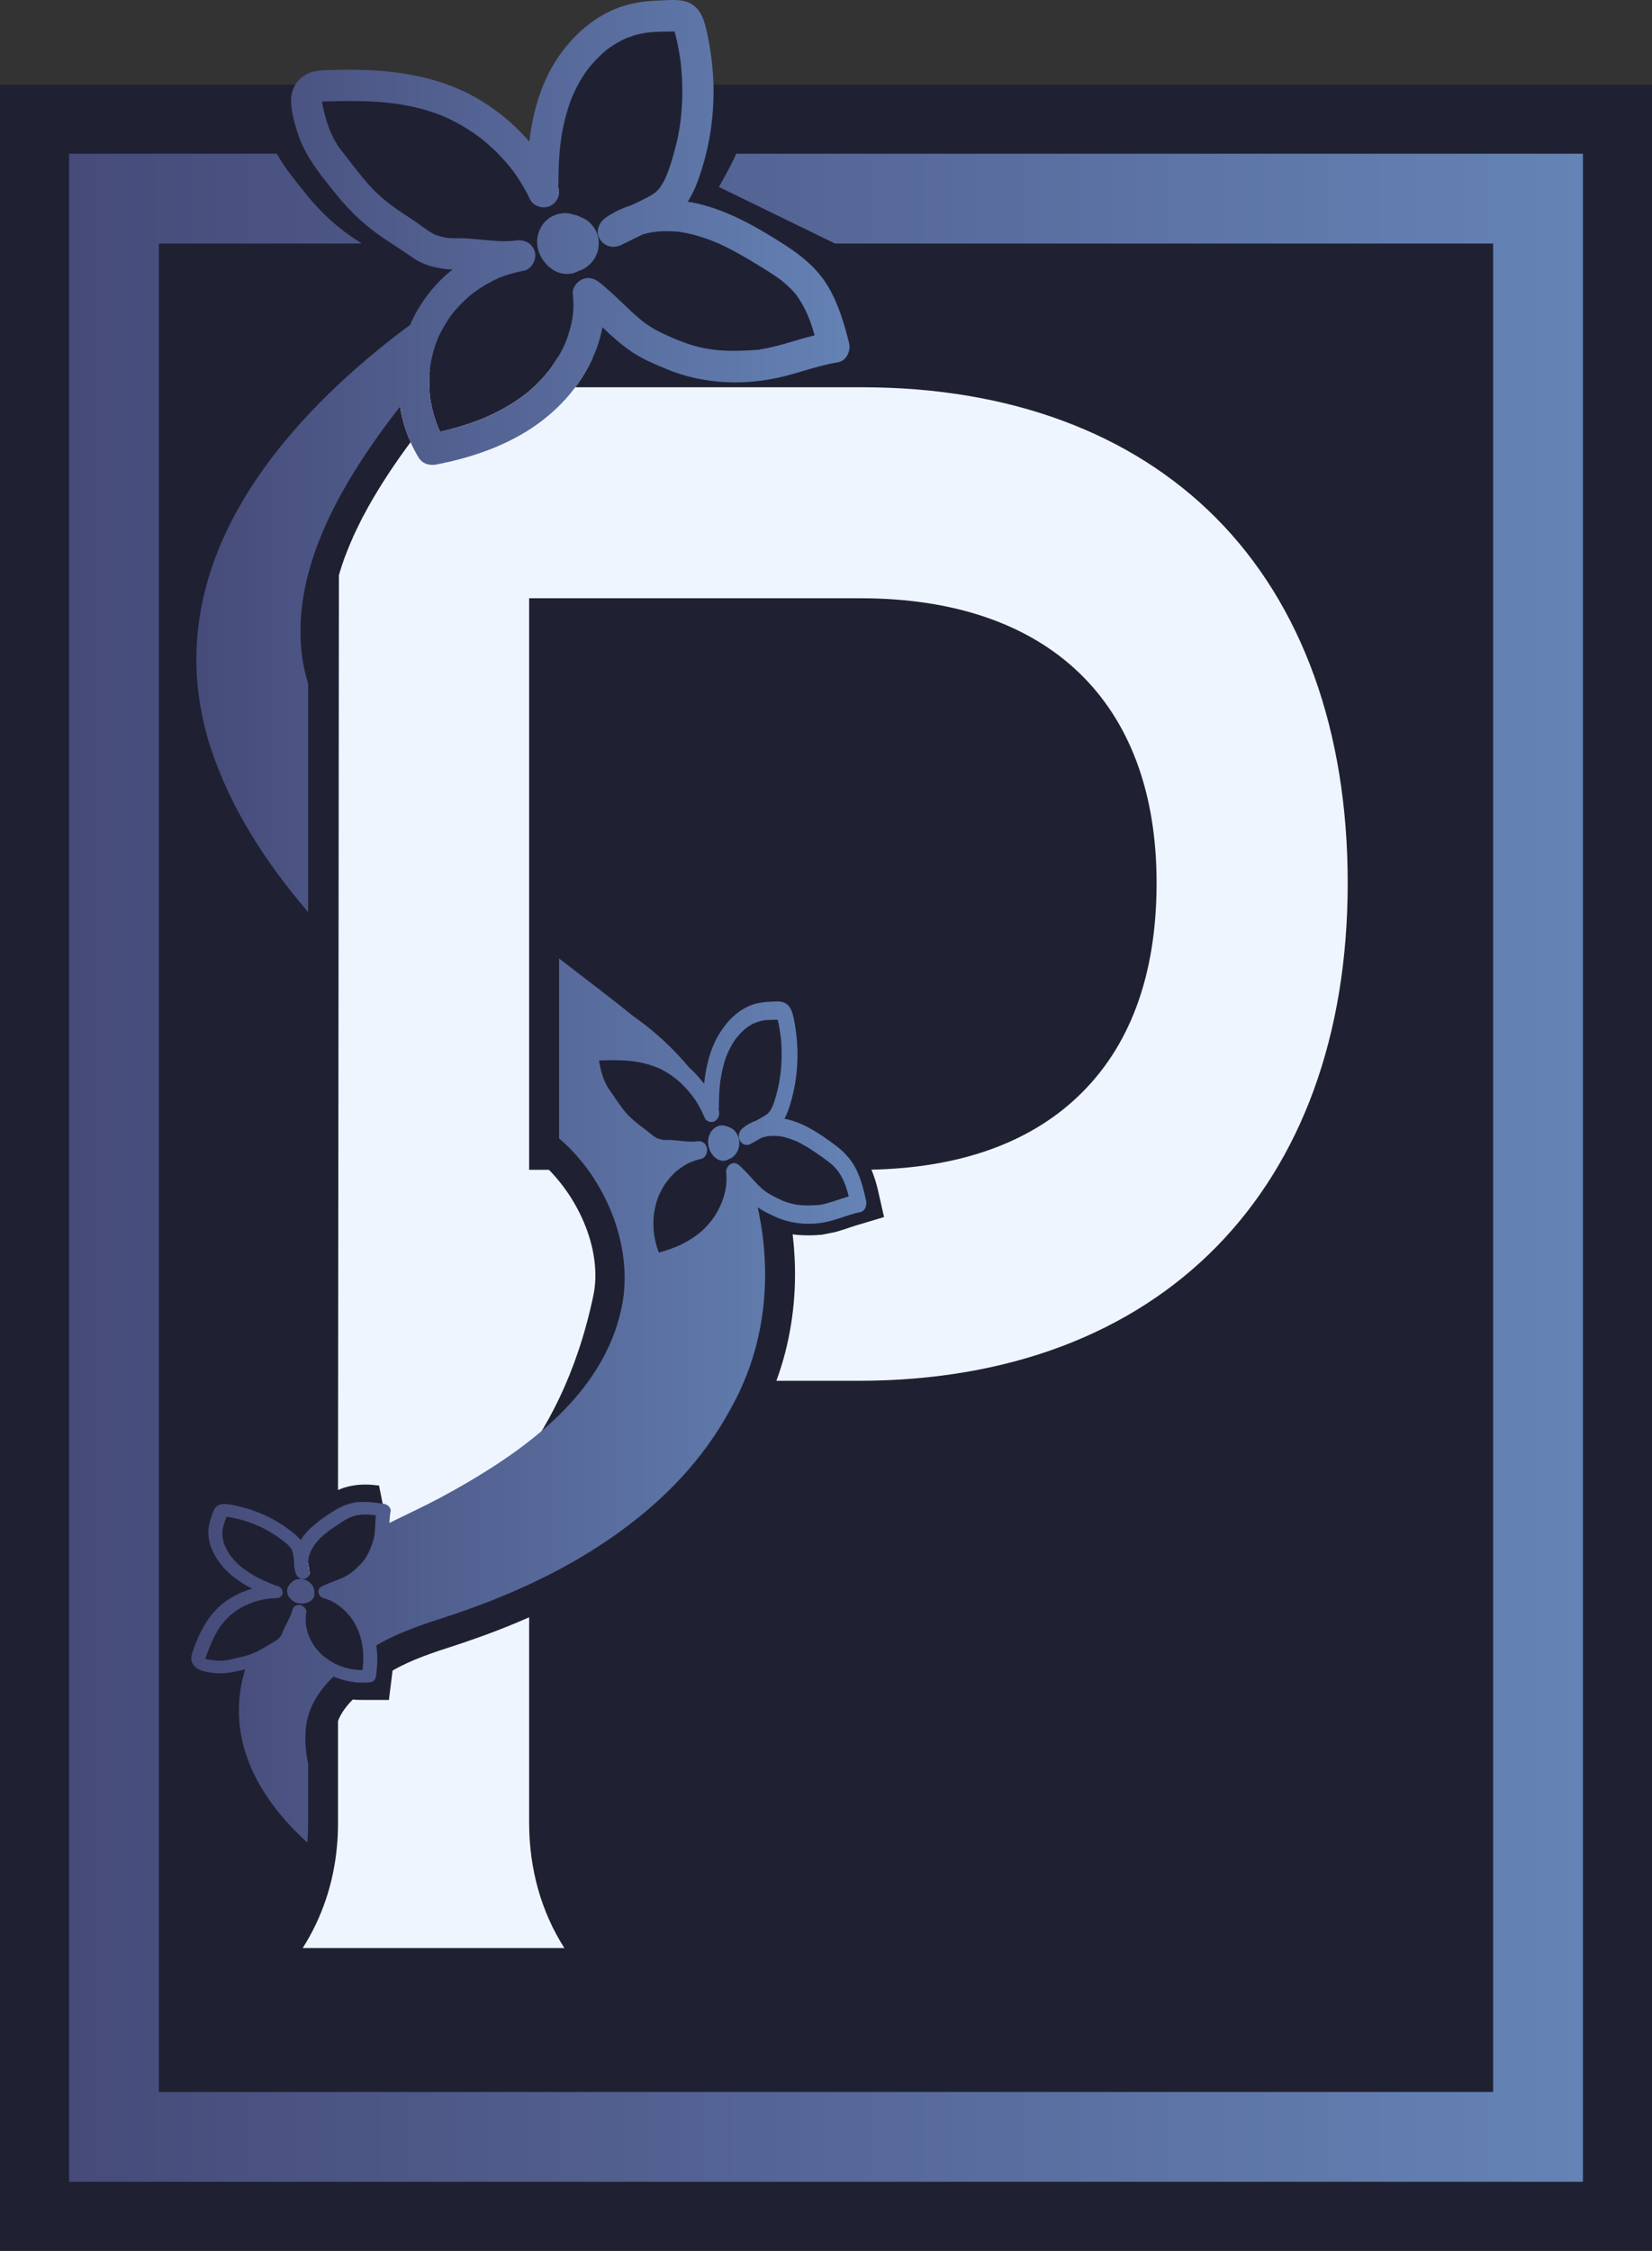
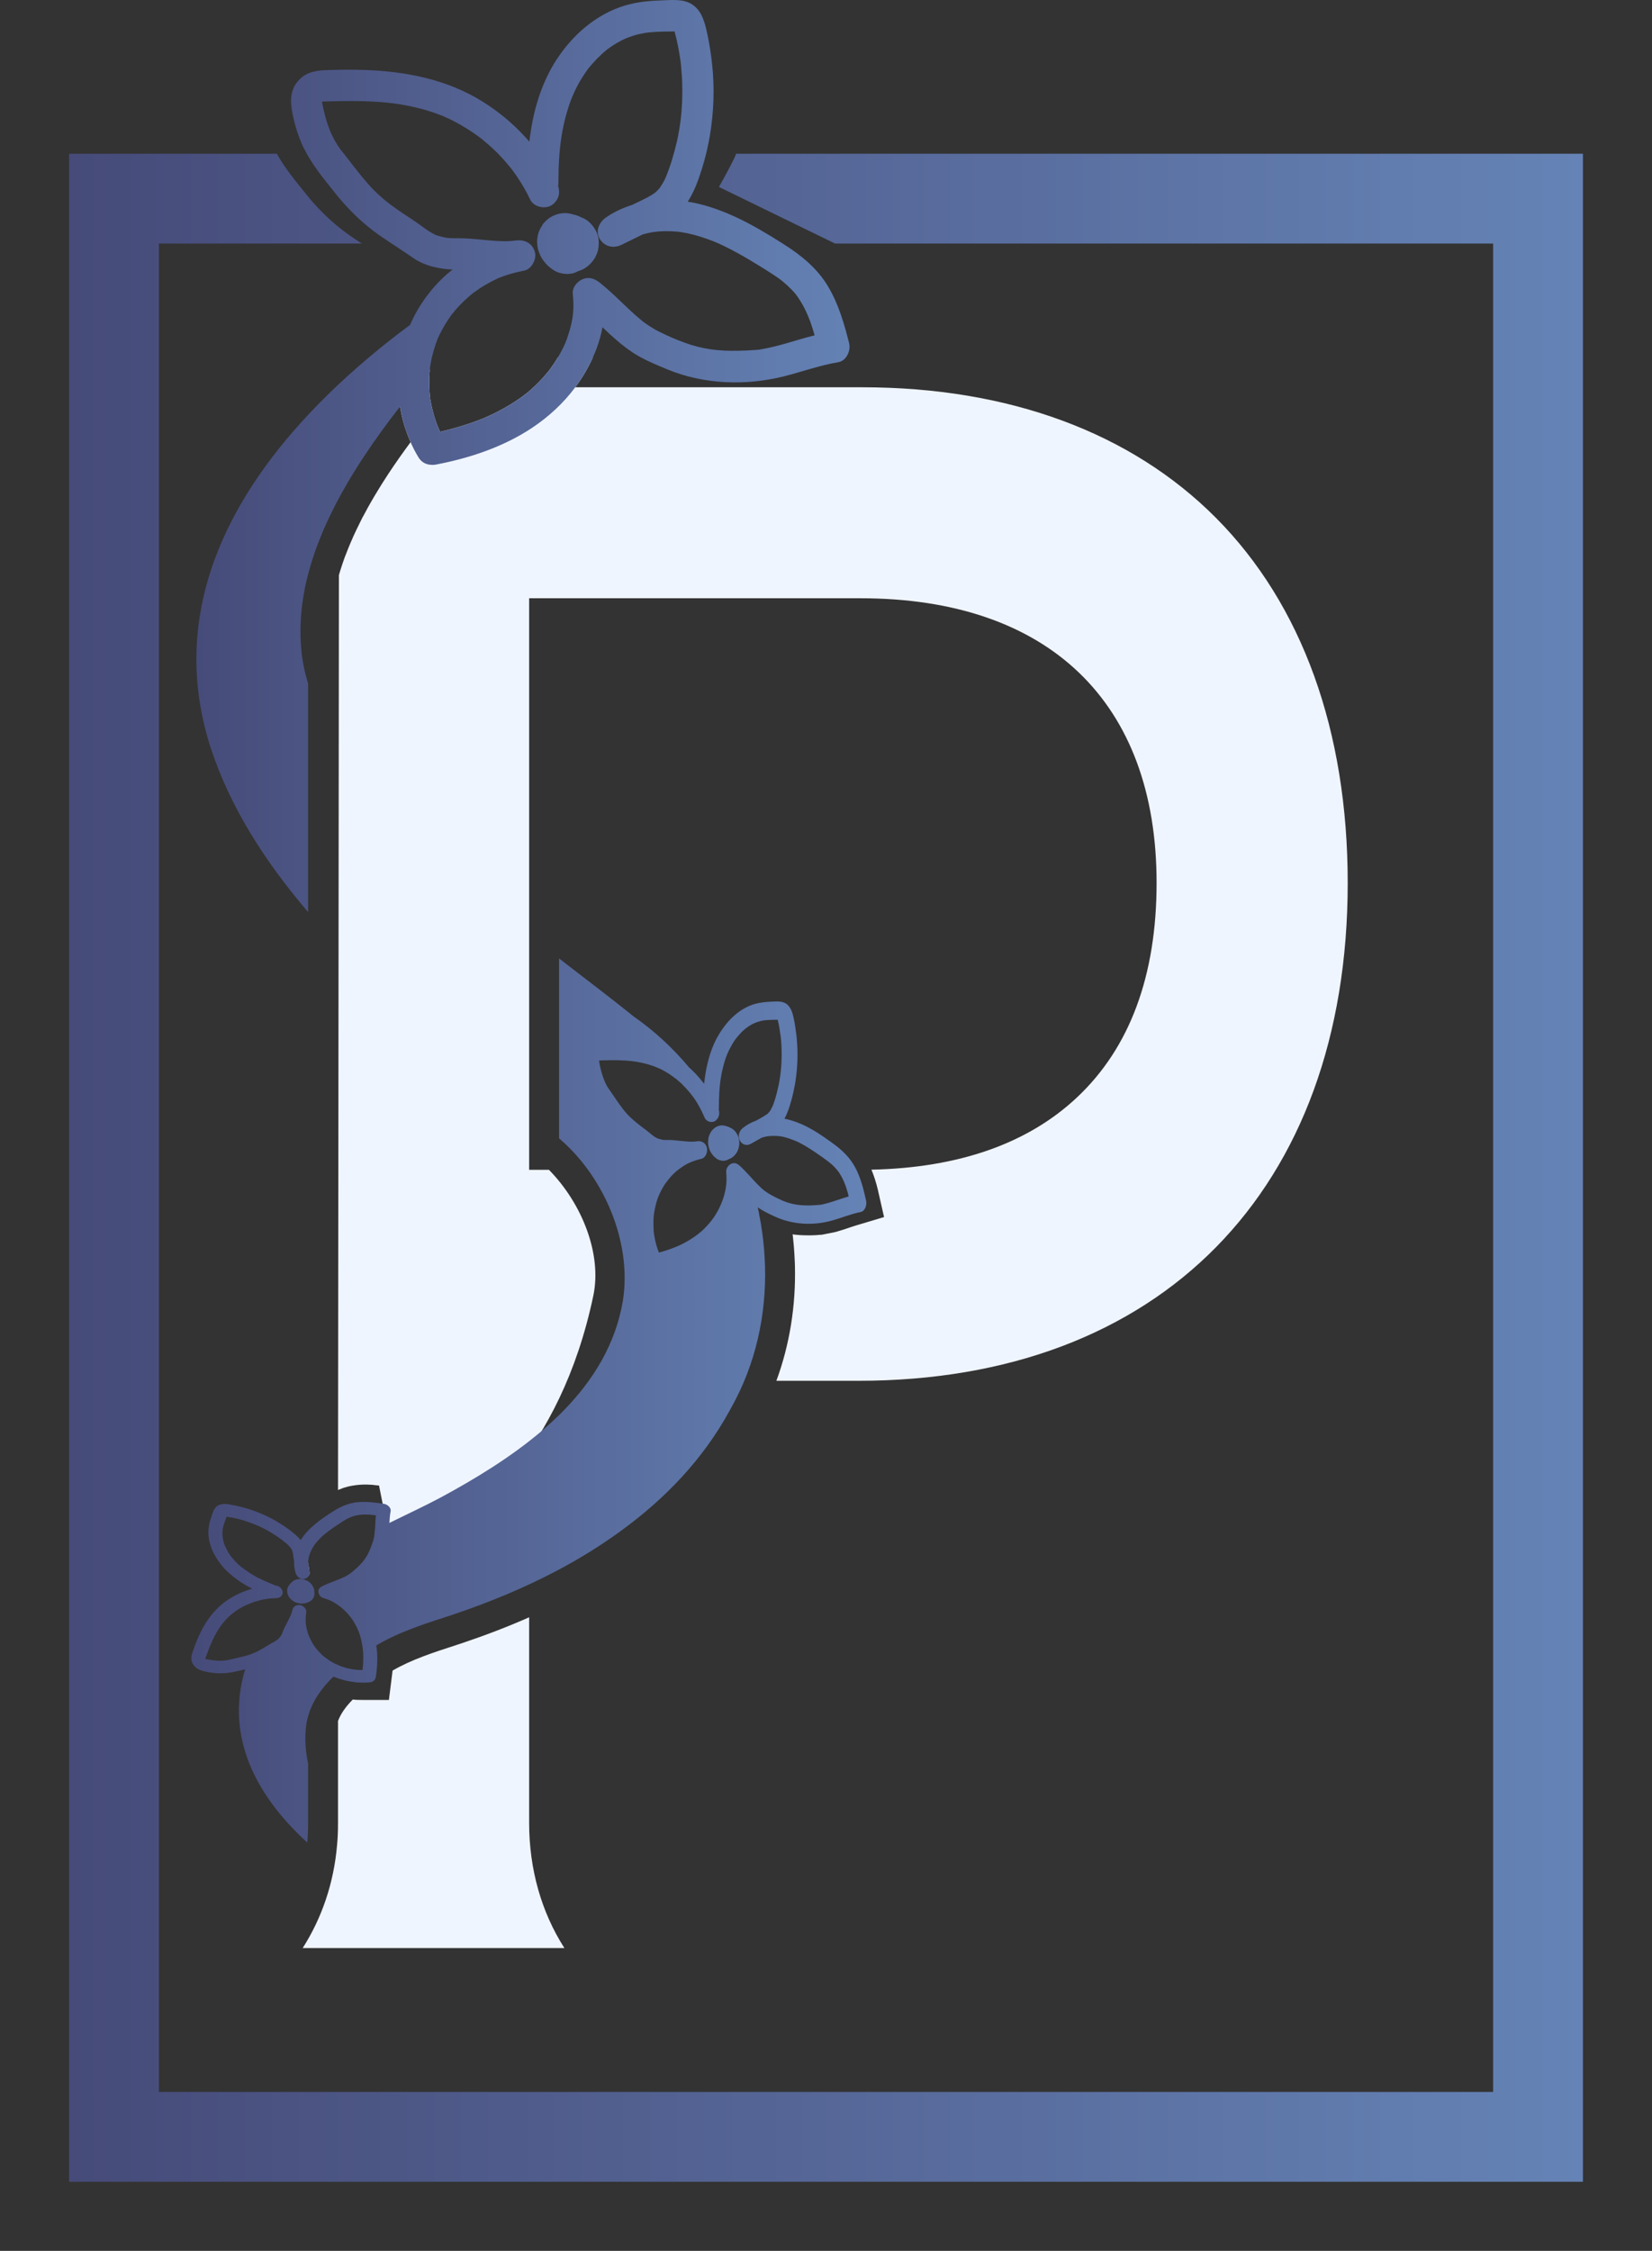
<svg xmlns="http://www.w3.org/2000/svg" xmlns:xlink="http://www.w3.org/1999/xlink" id="Layer_2" viewBox="0 0 220.765 300.664">
  <rect x="0" y="0" width="220.765" height="300.664" fill="#333333" stroke="none" />
  <defs>
    <linearGradient id="linear-gradient" x1="9.234" y1="155.983" x2="211.534" y2="155.983" gradientUnits="userSpaceOnUse">
      <stop offset="0" stop-color="#464b79" />
      <stop offset="1" stop-color="#6583b6" />
    </linearGradient>
    <linearGradient id="linear-gradient-2" x1="25.564" y1="123.062" x2="115.774" y2="123.062" xlink:href="#linear-gradient" />
  </defs>
  <g id="Components">
    <g id="_72d5d046-90e8-40e4-85ed-c5d4073f8073_1">
-       <polygon points="0 300.664 220.765 300.664 220.765 11.301 92.741 11.301 92.763 3.584 85.15 2.301 74.59 11.301 70.741 20.301 53.741 11.301 0 11.301 0 300.664" style="fill:#1f2133; stroke-width:0px;" />
      <path d="M111.594,32.534h87.94v246.9H21.234V32.534h27.11c-.36-.23-.72-.47-1.07-.71-1.92-1.29-3.59-2.74-5.1-4.41-.15-.16-.3-.33-.45-.5-.26-.3-.52-.6-.76-.91-1.42-1.78-2.88-3.5-3.97-5.47H9.234v270.9h202.3V20.534h-113.17c-.18.71-2.29,4.44-2.29,4.44l15.52,7.56Z" style="fill:url(#linear-gradient); stroke-width:0px;" />
      <path d="M41.35,209.966c-.064-.424-.111-.842-.175-1.261v1.817c.042-.037.08-.074.122-.111.058-.132.074-.281.053-.445Z" style="fill:#eff5ff; stroke-width:0px;" />
-       <path d="M41.175,208.706v1.817c.042-.037.08-.074.122-.111.058-.132.074-.281.053-.445-.064-.424-.111-.842-.175-1.26h0Z" style="fill:#eff5ff; stroke-width:0px;" />
      <path d="M75.421,260.213h-34.97c2.57-4.02,4.16-8.71,4.59-13.72.09-.92.13-1.9.13-3.01v-13.6c.37-.97,1.02-1.91,1.98-2.87.11.02.23.03.34.04h.07l.07.01c.27.01.54.01.81.01h3.53l.44-3.5c.02-.14.03-.28.05-.42,2.51-1.46,5.39-2.4,8.45-3.39l.85-.28c3.18-1.07,6.15-2.21,8.95-3.45v27.45c0,6.2,1.64,11.94,4.71,16.73Z" style="fill:#eff5ff; stroke-width:0px;" />
      <path d="M180.101,117.933c0,41.02-25.06,66.51-65.4,66.51h-10.95c1.77-4.8,2.61-10.01,2.48-15.33,0-.2-.01-.4-.02-.58-.03-.61-.06-1.27-.12-2-.03-.39-.07-.76-.11-1.14l-.01-.09c-.02-.14-.03-.28-.05-.42.64.09,1.31.13,2.02.13h.46c.36-.01.77-.02,1.22-.07.07,0,.14,0,.21-.01l1.84-.37c.32-.09.64-.19.93-.28.31-.1.62-.2.93-.31.34-.11.68-.23,1.03-.33l3.58-1.07-.83-3.65c-.1-.44-.23-.9-.37-1.34-.12-.38-.27-.83-.49-1.34,11.68-.25,20.91-3.49,27.47-9.65,7.06-6.63,10.64-16.27,10.64-28.66,0-24.16-14.43-38.02-39.6-38.02h-44.25v76.35h2.65c4.44,4.52,7.09,11.271,5.93,16.8-4.41,21.014-16.44,30.29-22.36,33.48-1.38.73-2.76,1.4-4.23,2.11l-2.05-10.22-.44-.04-.41-.05-.09-.01h-.1c-.26-.02-.51-.03-.78-.03-.55,0-1.08.04-1.62.13l-.12.02-.06.01c-.34.06-.62.12-1.12.28l-.03.01-.03.01c-.24.09-.47.18-.68.27l.12-122.21.02-.06c.05-.17.1-.34.15-.51l.1-.32c.16-.5.33-.99.51-1.5l.18-.45c.16-.42.33-.85.51-1.27l.01-.04.02-.03c.08-.21.17-.41.27-.62l.16-.38c.09-.21.2-.43.29-.62l.18-.38c.11-.24.23-.47.35-.71l.01-.02.01-.03c.14-.28.28-.56.42-.84l.02-.02.01-.02c.06-.13.13-.26.21-.39l.02-.04.02-.03c.26-.5.53-.99.81-1.47l.02-.03.01-.02c.24-.42.49-.85.75-1.27.2-.33.39-.65.6-.98l.24-.38c.24-.38.48-.75.75-1.16.9-1.36,1.88-2.76,2.93-4.17-.07-.15-.13-.29-.18-.43-.06-.14-.12-.28-.17-.42-.06-.15-.11-.29-.16-.43-.07-.19-.13-.38-.2-.57-.05-.15-.09-.3-.14-.45v-.01c-.01-.04-.03-.08-.04-.12-.22-.75-.38-1.51-.52-2.28v-.06c1.32-1.69,2.65-3.32,3.98-4.89-.01.09-.01.16-.02.17-.02.25-.04.5-.05.75-.01.28-.01.56-.01.84,0,.26,0,.51.02.76.01.29.03.58.06.86.01.1.02.2.03.3v.05c.01.02.01.05.01.08.17,1.08.44,2.15.8,3.19.16.45.33.85.53,1.28,1.78-.41,3.53-.92,5.23-1.58,1.59-.6,3.65-1.66,5.29-2.8.79-.54,1.34-.98,2.14-1.73.38-.37.76-.75,1.11-1.14.24-.27.68-.79.79-.93.15-.19.59-.81.82-1.17.13-.2.25-.4.37-.6h4.67c-.64,1.43-1.43,2.76-2.36,4h38.35c19.57,0,35.92,6.03,47.28,17.45,11.51,11.58,17.6,28.44,17.6,48.75Z" style="fill:#eff5ff; stroke-width:0px;" />
      <path d="M90.414,4.213h-.01c.01,0,.02.01.02.02l-.01-.02ZM113.464,45.813c-.65-2.58-1.41-5.19-2.77-7.49-1.45-2.46-3.6-4.21-5.99-5.72-.04-.02-.07-.05-.11-.07-2.01-1.28-4.09-2.52-6.27-3.54-.16-.07-.32-.14-.48-.21-.26-.12-.52-.23-.78-.34-.22-.09-.46-.18-.69-.27-.75-.29-1.52-.55-2.29-.76-.71-.2-1.43-.35-2.16-.47h-.01c0-.01.01-.02.01-.03.83-1.3,1.38-2.77,1.85-4.28.22-.69.41-1.39.59-2.1.13-.55.25-1.11.36-1.66.05-.24.09-.46.13-.7.54-3.17.65-6.42.31-9.6-.03-.28-.06-.57-.1-.85,0-.05-.01-.09-.02-.14-.16-1.24-.38-2.47-.67-3.69-.32-1.33-.75-2.62-1.99-3.37-1.16-.7-2.73-.51-4.03-.47-1.35.04-2.73.16-4.06.48-4,.93-7.38,3.69-9.66,7.05-.18.25-.34.5-.5.76-.05.07-.1.15-.14.23-1.75,2.93-2.7,6.23-3.16,9.6-.03.24-.06.46-.09.7v.05l-.05-.05c-.2-.24-.41-.47-.63-.7-1.63-1.77-3.51-3.31-5.55-4.59-4.79-2.99-10.34-4.07-15.92-4.24-1.49-.05-2.99-.03-4.49.01-1.55.04-3.01.12-4.14,1.32-1.19,1.24-1.21,2.77-.91,4.34.21,1.08.49,2.13.86,3.16.09.24.17.47.27.7.01.02.01.04.02.06.23.55.5,1.09.79,1.6,1.09,1.97,2.55,3.69,3.97,5.47.24.31.5.61.76.91.15.17.3.34.45.5,1.51,1.67,3.18,3.12,5.1,4.41.35.24.71.48,1.07.71.99.66,1.98,1.31,2.96,1.98,1.3.9,2.87,1.28,4.42,1.44.26.03.51.04.77.04-1.14.89-2.17,1.91-3.06,3.04-.15.18-.29.37-.43.55-.88,1.19-1.62,2.46-2.2,3.8v.01c-1.86,1.38-3.7,2.82-5.5,4.34-3.64,3.07-7.11,6.4-10.2,9.98-10.08,11.67-16.15,25.95-10.97,42.11,2.65,8.11,7.37,15.38,13.04,22.01v-30.51c-.35-1.16-.62-2.33-.79-3.5-.5-3.73-.16-7.45.79-11.12.09-.33.18-.66.28-.99.09-.33.2-.66.3-.99.18-.56.37-1.11.57-1.67l.19-.5c.18-.47.37-.94.57-1.41.15-.37.31-.74.48-1.11.11-.25.23-.51.35-.76.18-.37.36-.75.55-1.13.15-.31.31-.62.47-.93.09-.18.19-.36.29-.54.29-.55.59-1.09.9-1.62.26-.47.53-.92.81-1.38.27-.46.56-.92.85-1.38.01-.02.02-.03.03-.04.26-.41.52-.82.79-1.22,1.53-2.32,3.17-4.57,4.86-6.73v.05c.14.77.3,1.53.52,2.28.01.04.03.08.04.12v.01c.05.15.09.3.14.45.07.19.13.38.2.57.05.14.1.28.16.43.05.14.11.28.17.42.05.14.11.28.18.43.03.09.08.19.12.28,0,0,.01.01.01.02.1.22.21.44.32.66.01.01.02.03.02.04.08.15.16.3.25.46.02.03.04.07.06.11.09.16.18.31.27.46.05.09.11.17.17.24,0,.01.01.01.01.01.36.46.88.7,1.43.74.24.03.49.02.74-.03,4.49-.86,8.98-2.35,12.81-4.89,2.24-1.49,4.21-3.31,5.79-5.43.93-1.24,1.72-2.57,2.36-4,.18-.39.34-.78.49-1.18.34-.92.61-1.87.79-2.84.6.58,1.2,1.14,1.83,1.68.93.8,1.91,1.56,2.97,2.16.11.06.22.12.32.18,1.12.61,2.33,1.1,3.5,1.59,4.9,2.04,10.53,2.23,15.66.94,2.4-.61,4.76-1.47,7.22-1.88.43-.07.78-.32,1.03-.65.42-.54.58-1.3.42-1.92ZM90.404,4.194h-.02l-.03-.03c.01,0,.02.01.05.03ZM42.994,13.574c-.01.01-.01.02-.03.03q0-.01.01-.03h.02ZM42.954,13.574h.01c0,.01-.01.03-.01.03v-.03ZM104.894,45.913c-1.04.29-2.1.56-3.16.74-.09.02-.18.04-.27.05-.01,0-.03,0-.04.01h-.01c-.19.01-.37.03-.55.04-.72.06-1.43.08-2.15.1-2.63.06-4.84-.19-7.31-1.11-1.1-.4-2.1-.84-3.22-1.39-.48-.23-.94-.5-1.39-.79-.2-.13-.41-.27-.6-.41-.09-.06-.18-.13-.26-.19h-.01l-.01-.02h-.01l-.03-.03c-.01,0-.02-.01-.02-.01-.06-.05-.13-.11-.15-.13-1.94-1.59-3.61-3.48-5.59-5.04-.68-.53-1.43-.79-2.28-.43-.71.3-1.37,1.1-1.29,1.91.21,2.12.05,3.47-.58,5.43-.07.23-.15.47-.23.7-.02.05-.13.3-.16.41q-.01.01-.01.02t-.01.02c-.19.46-.42.91-.66,1.35-.11.2-.22.39-.33.59-.12.2-.24.4-.37.6-.23.36-.67.98-.82,1.17-.11.14-.55.66-.79.93-.35.39-.73.77-1.11,1.14-.8.75-1.35,1.19-2.14,1.73-1.64,1.14-3.7,2.2-5.29,2.8-1.7.66-3.45,1.17-5.23,1.58-.2-.43-.37-.83-.53-1.28-.36-1.04-.63-2.11-.8-3.19,0-.03,0-.06-.01-.08v-.05c-.01-.1-.02-.2-.03-.3-.03-.28-.05-.57-.06-.86-.02-.25-.02-.5-.02-.76,0-.28,0-.56.01-.84.01-.25.03-.5.05-.75.01-.01.01-.08.02-.17,0-.05.01-.11.01-.16.02-.13.03-.25.03-.27.06-.41.14-.83.23-1.24.03-.12.06-.23.09-.34.12-.49.26-.96.42-1.43.08-.24.17-.47.26-.7v-.01c.01-.02.02-.03.02-.04.01-.01.01-.03.02-.05.07-.16.14-.3.21-.45.43-.88.94-1.73,1.51-2.53.06-.07.11-.14.16-.22.01-.01.03-.04.04-.05v-.01c.01,0,.02-.01.02-.01v-.01h.01v-.01c.02-.01.03-.03.04-.04.15-.18.29-.36.44-.53.35-.39.71-.77,1.09-1.13.33-.31.68-.62,1.03-.91.02-.01.08-.05.13-.1l.01-.01c.01,0,.01-.01.01-.01h.01s.01-.01.02-.02h.01c0-.01.01-.01.01-.01.04-.03.07-.06.08-.06l.72-.51c.47-.3.95-.59,1.44-.85.23-.13.46-.24.7-.35.11-.06.24-.11.35-.17.04-.01.07-.03.09-.04,0-.01.01-.01.01-.01h.01q.01-.01.02-.01h.01l.01-.01c.24-.09.48-.18.73-.27.62-.21,1.25-.39,1.89-.53.03-.01.07-.02.1-.02.18-.05.37-.08.56-.12.87-.16,1.5-1.09,1.54-1.97v-.17c-.01-.15-.03-.29-.08-.43-.09-.29-.22-.53-.38-.73-.11-.14-.22-.24-.35-.33,0-.01-.01-.01-.01-.01-.4-.3-.9-.43-1.45-.42-.12,0-.25.01-.38.03-.24.03-.48.06-.73.07-2.19.13-4.74-.41-7.01-.38-.32.01-.64.01-.96-.01-.15-.01-.3-.02-.46-.04-.03-.01-.06-.01-.11-.02-.25-.05-.5-.1-.74-.17-.14-.03-.27-.07-.4-.11-.06-.02-.16-.06-.22-.08-.02,0-.03-.01-.03-.01h-.01c-1.02-.47-1.92-1.26-2.86-1.88-1.08-.71-2.09-1.37-3.06-2.09-.21-.16-.43-.33-.65-.5-.73-.59-1.42-1.22-2.11-1.96-.82-.89-1.58-1.85-2.33-2.81l-1.14-1.47c-.04-.05-.07-.1-.11-.14-.13-.17-.27-.34-.4-.5l-.03-.03c0-.01,0-.02-.01-.02,0,0-.01-.01-.01-.02q-.01-.01-.01-.02h-.02v-.01c-.11-.15-.21-.3-.31-.45-.14-.22-.26-.42-.37-.61-.14-.24-.27-.47-.37-.7-.26-.52-.46-1.04-.66-1.62-.18-.54-.33-1.09-.46-1.65-.07-.29-.14-.58-.2-.89-.02-.13-.04-.28-.08-.43l.01-.01c.08-.01.17-.01.19-.01.21-.01.42-.02.63-.02,1.33-.04,2.66-.06,4-.04,2.67.05,5.04.23,7.56.82,1.2.27,2.38.63,3.52,1.08.08.03.15.06.23.09.01.01.03.01.04.02.03.01.05.02.07.02.01.01.02.01.03.01.02.02.04.03.07.04.21.1.43.19.64.29.52.25,1.02.52,1.52.8.53.3,1.04.62,1.55.96.22.14.44.3.66.46.04.02.08.06.12.08.07.05.14.11.21.16.09.06.14.1.16.12h.01c.01.02.03.03.04.04.16.12.31.25.46.38.63.52,1.24,1.07,1.82,1.66.13.14.27.28.4.42.39.42.77.85,1.13,1.29.09.1.17.21.25.31.01.02.02.03.03.03v.02s.01,0,.01.01c.02.01.04.04.07.08.18.24.35.49.53.74.7,1.02,1.33,2.1,1.87,3.23.04.09.09.17.15.25.15.2.35.37.58.5.66.36,1.52.39,2.13,0,.23-.14.41-.32.55-.5.47-.58.57-1.32.32-2.05.03-.14.04-.27.04-.42,0-1.1.03-2.2.1-3.3.01-.21.03-.41.04-.61.05-.59.11-1.14.18-1.66.03-.24.06-.46.1-.69v-.01c.17-1.07.41-2.15.72-3.19.28-.99.62-1.91.98-2.68.39-.84.85-1.66,1.37-2.43.13-.2.27-.39.4-.58.05-.06.07-.1.08-.11h.01v-.01c.01-.01.03-.04.07-.08.14-.18.29-.35.44-.52.18-.21.36-.41.55-.61.12-.13.26-.26.39-.38.17-.18.35-.34.53-.51.17-.15.35-.29.52-.44h.01l.01-.02c.01,0,.01-.01.03-.01.1-.08.21-.16.32-.24.69-.48,1.42-.91,2.19-1.25.01,0,.01-.01.02-.01h.01c.08-.03.34-.13.4-.15.21-.08.43-.15.65-.22.48-.15.98-.25,1.49-.34.31-.05.88-.1,1.39-.13.57-.03,1.14-.05,1.72-.05.26-.01.53-.01.79-.01.02.04.03.07.04.11.29,1.07.51,2.17.68,3.26v.01c.07.4.09.57.14.99,0,.06.01.14.02.22.05.55.09,1.1.13,1.66.05,1.11.05,2.22,0,3.33-.07,1.56-.24,2.94-.53,4.39-.05.23-.1.46-.15.7-.09.38-.18.76-.29,1.17-.04.16-.09.33-.14.49-.26.99-.58,1.97-.97,2.91v.02c-.04.08-.22.48-.24.54-.12.23-.24.45-.38.67-.07.12-.15.24-.23.36-.01.02-.02.04-.04.05,0,.02-.01.03-.03.05-.18.21-.38.42-.61.61v.01c-.01,0-.02.01-.03.02-.14.1-.28.19-.43.28-.21.13-.44.25-.66.37-.33.17-.66.33-.98.49l-.75.36c-.09.04-.17.08-.26.12-.02,0-.04.01-.06.02-1.23.39-2.39.94-3.44,1.68-.89.63-1.4,1.86-.75,2.86.15.23.32.43.52.58.66.51,1.53.57,2.34.18.12-.06.25-.12.37-.18.84-.41,1.67-.82,2.51-1.23.46-.12.92-.23,1.4-.31v.01c.03,0,.4-.06.48-.06.32-.03.64-.05.96-.06.57-.01,1.15.01,1.72.06l.32.03h.03c.01,0,.03,0,.05.01.32.05.64.11.95.17,1.21.25,2.39.64,3.54,1.09.16.06.41.17.69.29.21.09.43.2.64.3.6.29,1.19.59,1.78.92,1.1.6,2.18,1.25,3.25,1.91.49.3.97.61,1.45.92.25.17.51.34.76.51.28.21.41.29.58.43.44.36.86.74,1.26,1.15.5.52.62.68.97,1.2.73,1.11,1.17,2.09,1.55,3.13.21.59.4,1.19.57,1.79-1.33.33-2.65.75-3.97,1.12ZM79.904,31.544c-.13-.5-.36-.93-.67-1.33-.3-.39-.64-.73-1.09-.97-.16-.09-.33-.16-.5-.22-.18-.1-.36-.19-.55-.24-.04-.02-.07-.03-.1-.04-.11-.03-.23-.06-.34-.07-.09-.04-.17-.06-.25-.08-.28-.08-.57-.12-.89-.13-.52,0-1,.11-1.47.31-.32.13-.6.31-.85.51-.01,0-.01.01-.01.01v.01c-.11.08-.21.17-.3.27-.05.04-.09.09-.13.13-.15.15-.27.32-.37.52-.08.12-.15.25-.21.38,0,.01-.01.01-.01.02,0,0-.01,0-.01.01-.08.14-.13.3-.19.46-.04.11-.07.22-.09.34-.05.3-.11.61-.1.91,0,.04,0,.08.01.11,0,.03,0,.05.01.08.01.34.07.7.19,1.02.01.04.02.06.03.09.01.02.02.04.02.06.1.24.2.5.33.72.15.27.35.51.54.74.28.35.64.62,1,.87.5.36,1.1.51,1.71.56.29.03.59-.03.87-.07.22-.04.4-.13.61-.22.07-.03.14-.06.21-.1.9-.24,1.67-.92,2.16-1.69.15-.24.25-.53.36-.79.05-.13.08-.26.11-.39.05-.27.08-.54.08-.8.01-.33-.02-.65-.11-.99ZM41.294,210.413c-.04.04-.07.07-.12.11v.08c.06-.05.1-.12.13-.19h-.01ZM41.294,210.413c-.04.04-.07.07-.12.11v.08c.06-.05.1-.12.13-.19h-.01ZM41.294,210.413h.01c.04-.1.06-.2.06-.32,0,.12-.03.22-.07.32ZM115.744,160.403c-.33-1.5-.71-3.02-1.4-4.35-.74-1.43-1.83-2.45-3.04-3.32-.22-.16-.43-.32-.66-.47-.82-.59-1.68-1.16-2.57-1.63-.08-.04-.16-.09-.24-.13-.14-.07-.27-.13-.4-.19-.11-.06-.23-.11-.35-.16-.38-.17-.77-.32-1.16-.44-.36-.12-.73-.21-1.09-.28v-.01c.42-.75.69-1.61.93-2.49.2-.72.36-1.45.49-2.19.02-.13.04-.26.06-.4.28-1.85.33-3.74.16-5.59-.02-.16-.03-.32-.05-.49,0-.02-.01-.06-.01-.08-.09-.72-.19-1.44-.34-2.14-.17-.78-.38-1.53-1.01-1.97-.59-.4-1.39-.29-2.04-.27-.69.03-1.39.1-2.06.28-2.03.54-3.74,2.15-4.89,4.1-.09.15-.18.29-.26.44-.02.04-.04.09-.07.13-.89,1.71-1.36,3.63-1.6,5.59-.02.14-.03.27-.04.4,0,.01-.01.02-.01.03,0-.01-.01-.02-.02-.03-.1-.13-.21-.27-.32-.4-.51-.63-1.06-1.22-1.66-1.75l-.01-.01c-2.16-2.58-4.64-4.88-7.37-6.78-2.93-2.37-6.37-4.97-10-7.77v24.03c.07.06.15.13.23.2.29.25.59.52.87.8,5.35,5.19,8.58,13.36,7.43,20.66-.97,5.81-3.95,10.63-7.95,14.72l-.58.58c-.74.72-1.51,1.42-2.3,2.1l-.01.01c-4.13,3.51-8.93,6.43-13.59,8.94-2.24,1.19-4.52,2.24-6.78,3.36.03-.53.07-1.06.17-1.58.08-.45-.42-.9-.88-.97-.06-.01-.12-.02-.18-.03-1.13-.17-2.29-.3-3.4-.19-1.26.13-2.31.64-3.3,1.27-.85.53-1.69,1.11-2.46,1.76-.05.04-.1.09-.15.14-.09.07-.18.15-.26.23-.07.07-.15.14-.22.21-.06.06-.12.13-.18.19-.17.17-.32.35-.47.53-.19.23-.36.48-.51.72l-.01.01q0-.01-.01-.02c-.43-.51-.97-.96-1.54-1.38-.47-.35-.96-.68-1.47-.98-.09-.06-.18-.11-.27-.17-1.27-.72-2.63-1.31-4.03-1.71-.12-.04-.25-.07-.37-.1-.02-.01-.05-.02-.07-.02-.55-.14-1.1-.27-1.66-.37-.61-.1-1.22-.15-1.72.18-.47.32-.62.93-.78,1.41-.18.51-.33,1.04-.39,1.59-.18,1.63.5,3.34,1.59,4.74.09.11.17.22.26.32.02.03.05.05.07.09.99,1.13,2.26,2.03,3.62,2.76.09.05.19.1.28.15.01,0,.02,0,.03.01h-.04c-.12.04-.25.08-.38.12-.99.31-1.92.75-2.75,1.29-1.97,1.28-3.23,3.15-4.11,5.18-.24.56-.45,1.11-.64,1.67-.21.59-.39,1.14-.05,1.76.36.64,1.01.9,1.72,1.05.48.11.97.18,1.46.21.11,0,.22.01.34.01h.03c1.21.03,2.33-.25,3.46-.53-.12.41-.24.82-.34,1.24-2.03,8.77,2.41,16.22,8.64,21.9.08-.86.11-1.74.11-2.64v-7.89c-.37-1.76-.48-3.54-.23-5.33.06-.35.14-.69.23-1.02.59-2.06,1.84-3.8,3.39-5.29.16.07.32.14.48.19.19.07.37.13.56.18.22.07.44.13.65.18.35.08.7.14,1.05.18.01,0,.03.01.05.01h.01c.06.01.14.01.21.03.09,0,.18.01.27.02.07,0,.14,0,.2.01h.21c.11.01.22.01.34.01h.02c.1,0,.21,0,.32-.01h.02c.07,0,.15-.01.23-.01.02-.01.03-.01.06-.01.08,0,.15-.01.23-.02.43-.05.69-.34.75-.71.21-1.37.28-2.8.06-4.21,3.17-1.88,6.68-2.95,10.2-4.1,4.9-1.65,9.67-3.61,14.23-6.04,2.85-1.52,5.61-3.23,8.26-5.16,5.9-4.29,10.95-9.53,14.52-16.05.07-.12.12-.22.18-.33,3.32-5.89,4.73-12.43,4.56-18.94,0-.15-.01-.3-.02-.44-.02-.63-.06-1.26-.11-1.89-.03-.38-.07-.75-.11-1.13-.03-.29-.07-.59-.11-.88-.03-.21-.05-.41-.09-.62-.04-.3-.09-.61-.14-.91-.06-.34-.12-.68-.19-1.01-.01-.08-.02-.16-.04-.24-.05-.26-.11-.53-.17-.79.08.06.15.11.23.16.62.4,1.28.72,1.93,1.02,2.49,1.19,5.34,1.31,7.93.55,1.22-.35,2.42-.85,3.66-1.09.58-.11.87-.91.74-1.5ZM30.324,202.494h.01s-.01,0-.01.01v-.01ZM27.424,221.603h.01c.01.01.01.02.01.02l-.02-.02ZM50.124,204.074c-.01.11-.02.23-.03.34-.02.32-.06.64-.11.95-.01.04-.02.07-.02.11v.01l-.01.01c-.02.07-.04.14-.06.21-.08.27-.17.54-.27.81-.35.98-.78,1.76-1.53,2.52-.33.34-.66.64-1.05.96-.17.14-.35.26-.54.38-.09.06-.17.11-.26.16-.04.02-.08.04-.12.06l-.01.01c-.01,0-.02,0-.02.01h-.01c-.03.02-.06.03-.08.04-.95.45-2,.75-2.94,1.23-.33.16-.55.39-.51.77.02.31.26.69.62.79.93.28,1.48.56,2.22,1.12.09.06.17.13.26.2.02.02.11.1.15.13h.01v.01h.01c.16.15.32.31.48.47.13.15.27.3.4.46.12.15.32.4.38.5.04.06.2.31.28.45.11.19.22.39.32.59.2.42.31.7.43,1.08.24.8.39,1.74.42,2.43v.01c.03.73,0,1.46-.09,2.18-.21,0-.41,0-.62-.01-.49-.04-.98-.12-1.47-.24-.01,0-.02-.01-.04-.01l-.01-.01c-.05-.01-.09-.02-.14-.03-.05-.02-.11-.04-.17-.06-.07-.02-.13-.04-.2-.07-.11-.03-.22-.07-.33-.11-.12-.05-.23-.1-.35-.15-.11-.04-.21-.09-.31-.14-.01-.01-.08-.04-.14-.07-.05-.02-.1-.05-.11-.06-.21-.11-.42-.24-.62-.37-.19-.13-.37-.26-.55-.4-.09-.07-.18-.14-.26-.21v-.01q-.01,0-.02-.01l-.01-.01h-.01c-.05-.06-.11-.1-.16-.16-.31-.3-.6-.63-.85-.97-.02-.04-.05-.07-.07-.1-.01-.01-.01-.02-.02-.02q0-.01-.01-.01v-.01c0-.01-.01-.01-.01-.02-.06-.08-.11-.17-.16-.25-.12-.19-.22-.4-.32-.6-.09-.17-.17-.35-.24-.53l-.02-.06-.01-.01v-.02q-.01,0-.01-.01c-.01-.01-.01-.03-.01-.03-.01-.02-.01-.04-.02-.05l-.09-.3c-.07-.23-.11-.45-.16-.68-.02-.1-.03-.21-.04-.31-.01-.06-.01-.11-.02-.16,0-.02,0-.04-.01-.04v-.03c0-.1,0-.21-.01-.31,0-.29.02-.56.05-.83.01-.08.02-.15.03-.23.06-.35-.24-.74-.61-.9-.08-.04-.17-.06-.26-.07-.23-.02-.42.02-.57.1-.18.1-.31.26-.38.46-.02.05-.03.1-.05.15-.02.1-.04.19-.07.28-.26.83-.86,1.69-1.18,2.53-.04.12-.09.24-.14.35-.03.06-.06.11-.08.17-.01.01-.02.02-.03.04-.06.08-.12.16-.18.24-.03.05-.07.09-.11.13-.01.02-.04.05-.06.07,0,.01-.01.01-.01.01-.35.3-.82.5-1.21.75-.46.28-.89.54-1.33.78-.1.05-.2.11-.31.16-.28.13-.56.25-.86.37-.09.03-.18.05-.27.09-.51.15-1.02.27-1.54.39l-.78.18c-.12.02-.24.06-.35.08q-.01,0-.02.01h-.04c-.08.02-.15.03-.23.04-.12.02-.22.03-.32.04-.12.01-.24.02-.35.02-.26.01-.5,0-.78-.03-.25-.02-.51-.06-.76-.1-.14-.02-.27-.05-.41-.07-.06-.02-.13-.03-.19-.04h-.01v-.01c.01-.03.02-.06.02-.07.03-.08.06-.16.08-.24.18-.5.37-.99.57-1.49.41-.98.83-1.82,1.44-2.66.29-.39.62-.77.97-1.12.02-.02.05-.05.07-.07l.02-.01c.01-.01.01-.02.02-.02q0-.01.01-.01c0-.01.01-.02.02-.02.07-.06.15-.13.22-.19.18-.15.37-.29.56-.43.2-.15.41-.28.63-.41.09-.06.19-.12.29-.17.01-.01.04-.02.05-.03.03-.02.07-.04.1-.05.04-.02.06-.04.07-.04h.01c0-.01.01-.01.02-.02.07-.03.15-.07.23-.1.38-.18.78-.34,1.2-.48.23-.07.47-.14.71-.2.06-.02.11-.03.17-.04.01,0,.01-.01.02-.01h.01c.01,0,.03-.01.05-.01.12-.02.25-.05.38-.07.54-.09,1.09-.14,1.65-.16.04,0,.09-.01.12-.01.11-.02.21-.07.3-.13.25-.18.39-.5.31-.79-.03-.11-.08-.2-.14-.29-.17-.26-.47-.43-.82-.45-.05-.04-.11-.07-.17-.09-.46-.18-.93-.38-1.38-.59-.34-.15-.66-.3-.94-.45-.09-.06-.19-.1-.28-.16-.43-.24-.85-.51-1.25-.8-.38-.27-.72-.54-1-.8-.3-.29-.58-.59-.83-.91-.06-.09-.12-.17-.19-.25-.02-.03-.03-.04-.03-.04v-.01c-.01-.01-.02-.02-.03-.04-.05-.08-.11-.17-.16-.25-.06-.1-.12-.2-.17-.3-.04-.07-.08-.14-.11-.21-.05-.09-.09-.19-.14-.29-.04-.08-.07-.17-.11-.26v-.01l-.01-.01c-.01-.05-.03-.11-.05-.16-.11-.33-.18-.68-.21-1.02v-.01h-.01c.01-.03,0-.15,0-.17v-.28c.01-.2.03-.41.07-.61.02-.12.09-.34.15-.53.07-.22.14-.44.23-.65.03-.09.07-.19.11-.3.01,0,.03.01.05.01.49.07.99.17,1.48.29.18.04.26.07.44.12.03,0,.06.01.1.02.24.07.48.15.72.23.48.17.95.35,1.42.55.65.29,1.21.58,1.78.94.09.05.19.11.28.17.15.09.3.19.45.29.45.31.88.63,1.29.98h.01c.02.03.17.17.19.18.08.09.16.17.23.25.04.05.08.1.12.15l.02.02q0,.01.01.02c.07.1.13.21.17.33,0,.01.01.01.01.02.02.06.04.13.06.2.02.1.04.2.06.31.02.15.04.29.06.44.02.12.03.23.05.34,0,.04.01.07.01.11v.03c-.01.52.06,1.04.22,1.55.14.44.58.82,1.1.76.08-.02.15-.03.21-.06.16-.05.27-.13.35-.24.06-.05.1-.12.13-.19.04-.1.06-.2.06-.32,0-.04,0-.09-.01-.13-.07-.42-.11-.84-.18-1.26v-.09c.02-.18.04-.35.07-.52.01-.01.04-.16.04-.18.04-.12.08-.25.12-.37.08-.21.17-.42.28-.62l.06-.11v-.02c0-.01.01-.01.01-.02.06-.11.14-.21.21-.32.28-.41.62-.78.97-1.13.09-.09.28-.26.45-.39.2-.17.42-.34.64-.51.42-.3.85-.6,1.29-.88l.6-.39c.11-.06.22-.13.33-.19.12-.07.18-.11.26-.14.21-.11.44-.2.67-.28.3-.1.38-.11.65-.16.58-.09,1.06-.09,1.55-.06.28.03.57.06.85.09-.05.55-.07,1.11-.1,1.66ZM111.404,160.464c-.53.17-1.06.33-1.6.44-.05.01-.09.01-.14.02q-.01,0-.02.01h-.01c-.09.01-.18.02-.28.02-.36.04-.72.05-1.08.06-1.33.03-2.45-.11-3.71-.64-.55-.24-1.06-.5-1.63-.81-.24-.14-.47-.3-.7-.46-.11-.08-.21-.16-.31-.24-.04-.03-.08-.08-.13-.11l-.01-.01-.02-.02-.01-.01c-.03-.03-.07-.06-.07-.07-.57-.53-1.09-1.12-1.62-1.7-.39-.42-.79-.84-1.22-1.23-.34-.31-.72-.46-1.15-.25-.36.17-.7.64-.65,1.11.1,1.23.02,2.02-.29,3.16-.05.13-.08.27-.13.4-.01.03-.06.18-.08.24q0,.01-.01.01v.01c-.1.27-.21.53-.33.79-.11.24-.23.46-.36.69-.12.21-.33.57-.41.68-.06.08-.28.39-.4.54-.18.23-.37.45-.57.66-.4.44-.68.7-1.08,1.01-.83.67-1.87,1.27-2.68,1.63-.86.38-1.75.68-2.65.92-.1-.25-.19-.49-.27-.75-.18-.6-.32-1.22-.4-1.86-.01-.01-.01-.03-.01-.04v-.02l-.02-.18c-.01-.17-.02-.33-.02-.5-.01-.14-.01-.29-.01-.44v-.49c.01-.15.02-.29.03-.44,0-.01.01-.1.01-.19.01-.07.02-.15.02-.15.04-.32.09-.62.16-.92.06-.29.13-.57.21-.84.04-.13.09-.27.13-.4v-.01c.01-.01.01-.02.01-.03,0,0,.01-.01.01-.02v-.01c.04-.08.07-.17.11-.26.22-.51.47-1,.76-1.46.03-.05.06-.09.08-.13.01-.01.02-.02.02-.03l.01-.01v-.01h.01v-.01c.01-.01.02-.01.02-.02.08-.1.15-.21.23-.3.17-.23.35-.45.55-.67.16-.18.34-.36.52-.52.01,0,.04-.03.06-.06q.01,0,.01-.01h.01s0-.01.01-.01c0-.01.01-.01.01-.01.02-.02.04-.03.04-.04.12-.09.25-.19.37-.29.24-.18.47-.34.72-.5.12-.07.24-.13.36-.2.06-.03.12-.07.18-.1.02,0,.03-.01.04-.02h.02v-.01h.01c.12-.06.25-.11.37-.16.34-.14.67-.24,1.01-.33.09-.02.19-.04.29-.07.44-.09.76-.63.77-1.14.01-.12,0-.24-.03-.35-.08-.28-.21-.49-.38-.62-.2-.17-.45-.25-.73-.25-.07.01-.13.01-.2.02-.12.02-.25.03-.37.04-1.11.07-2.4-.23-3.55-.22-.16.01-.32.01-.48,0-.05,0-.08-.01-.12-.01-.04,0-.07-.01-.12-.02-.01,0-.03,0-.05-.01-.13-.03-.26-.06-.38-.1-.07-.02-.13-.04-.2-.06-.03-.01-.08-.04-.11-.05h-.02v-.01c-.52-.27-.98-.73-1.45-1.08-.55-.42-1.07-.8-1.55-1.22-.11-.1-.22-.19-.33-.29-.37-.34-.73-.71-1.07-1.14-.41-.52-.8-1.08-1.18-1.64-.19-.28-.38-.56-.58-.85-.08-.12-.17-.25-.26-.38l-.01-.01-.01-.01-.01-.01v-.01h-.01v-.02c-.05-.08-.1-.16-.16-.25-.06-.13-.13-.24-.19-.36-.06-.14-.13-.27-.18-.4-.13-.31-.23-.61-.33-.95-.1-.31-.17-.63-.24-.95-.04-.17-.07-.34-.1-.52-.01-.08-.02-.17-.04-.25v-.01h.1c.11-.01.22-.01.32-.02.68-.02,1.35-.03,2.03-.02,1.35.03,2.55.14,3.83.48.61.16,1.2.36,1.78.63.04.01.08.03.12.05,0,0,.01.01.02.01.01.01.03.01.04.01q0,.01.01.01c.01.01.02.01.03.02.11.06.22.11.33.17.26.15.52.3.77.46.26.18.53.36.78.56.12.08.23.17.34.27.02.02.04.03.06.05.03.03.07.06.1.09.05.03.08.06.09.07.01.01.02.02.02.02.08.07.16.15.24.22.39.38.76.78,1.12,1.21.2.25.39.5.58.75.04.06.08.12.12.19,0,.01.01.01.01.01v.01s.01,0,.01.01c.01,0,.02.02.04.05.09.14.17.28.26.42.36.6.67,1.23.95,1.88.02.05.05.11.07.15.08.11.18.21.3.29.33.21.77.22,1.08,0,.11-.09.21-.19.28-.29.23-.34.29-.77.16-1.19.01-.03.01-.05.01-.07.01-.06.01-.11.01-.18,0-.64.02-1.28.05-1.92.03-.47.06-.91.11-1.32.02-.13.03-.26.05-.4.09-.63.21-1.25.37-1.86.14-.57.31-1.11.49-1.56.2-.49.44-.96.7-1.41.06-.11.13-.22.2-.33.03-.04.04-.06.04-.07v-.01c.02-.01.03-.02.04-.04l.22-.31c.09-.12.18-.23.29-.34.06-.08.12-.16.19-.23.09-.1.18-.2.27-.29.09-.09.18-.18.27-.26l.01-.01s0-.01.01-.01c.05-.04.11-.09.16-.14.35-.28.72-.53,1.11-.73h.01c.05-.02.18-.08.21-.09.11-.05.22-.09.33-.13.24-.08.5-.14.75-.2.16-.03.45-.06.71-.07.29-.02.58-.03.87-.03.13,0,.27-.01.4,0,.01.01.01.03.02.06.15.62.26,1.26.34,1.9.04.23.05.33.07.57.01.04.01.08.02.13.02.32.05.64.06.97.03.64.03,1.29,0,1.93-.04.92-.12,1.71-.27,2.56-.03.13-.05.27-.07.4-.05.22-.09.45-.15.68-.15.67-.33,1.34-.56,1.98v.01c-.02.05-.11.28-.12.31-.06.13-.13.27-.2.39-.03.07-.07.14-.11.22-.01.01-.02.02-.02.03,0,0-.01.01-.02.02-.09.13-.19.25-.31.36,0,0-.01,0-.01.02-.07.05-.15.11-.22.15-.11.08-.23.15-.34.22-.16.1-.33.19-.5.29-.12.07-.25.14-.37.2-.04.03-.09.05-.13.08-.01,0-.02,0-.03.01-.63.22-1.21.54-1.75.98-.43.34-.68,1-.42,1.57.01.03.03.06.04.09.33.59.92.73,1.45.44.32-.18.63-.36.95-.53.17-.1.34-.19.51-.29.24-.07.47-.13.71-.18.02,0,.2-.03.24-.03.17-.02.33-.03.49-.03.29-.01.58,0,.87.03l.16.02h.02q.01,0,.02.01c.17.02.33.05.49.09.39.1.78.22,1.17.38.21.07.41.16.62.25.15.07.44.22.67.35.31.16.61.35.9.53.56.35,1.11.73,1.65,1.11.25.18.49.36.74.54.13.1.26.19.38.3.15.12.21.17.3.25.22.21.43.43.63.66.26.31.31.4.49.71.38.64.6,1.2.79,1.81.11.34.21.69.29,1.04-.67.2-1.34.44-2.01.65ZM41.294,210.413h.01c.04-.1.06-.2.06-.32,0,.12-.03.22-.07.32ZM41.294,210.413c-.04.04-.07.07-.12.11v.08c.06-.05.1-.12.13-.19h-.01ZM98.738,152.112c-.064-.286-.18-.54-.339-.773-.154-.228-.323-.424-.551-.567-.079-.048-.17-.09-.254-.122-.074-.048-.148-.095-.233-.122-.016-.011-.032-.016-.048-.021-.016-.011-.032-.016-.048-.021-.058-.021-.117-.037-.175-.042-.042-.021-.085-.032-.127-.048-.143-.042-.286-.069-.45-.069-.265-.005-.503.058-.742.175-.164.079-.307.18-.434.302h-.005c-.053.053-.106.101-.148.159-.026.026-.048.053-.069.08-.074.085-.138.185-.191.302-.037.069-.074.138-.101.217,0,.005-.005.016-.011.021-.037.085-.069.175-.101.265-.021.069-.032.132-.042.201-.011.069-.021.138-.026.212-.016.106-.026.212-.021.318.005.254.037.519.122.757,0,.011.005.021.011.032.048.143.095.291.159.424.08.154.18.291.276.424.143.207.323.36.508.509.254.212.556.296.869.328.143.016.297-.021.44-.048.111-.021.207-.069.307-.122.042-.016.074-.037.111-.064.45-.138.842-.535,1.091-.98.08-.138.127-.307.18-.456,0-.005.005-.016.005-.021v-.005c.026-.069.037-.138.053-.206.048-.307.058-.588.005-.89,0-.048-.011-.095-.021-.148ZM42.001,212.663c.026-.371-.148-.768-.403-1.081-.079-.095-.185-.18-.281-.26-.048-.037-.095-.069-.143-.106-.005,0-.005-.005-.011-.005-.17-.095-.328-.169-.503-.217-.08-.032-.17-.053-.26-.069-.228-.032-.45-.016-.662.032-.212.042-.403.111-.572.238-.058.048-.111.095-.164.148-.069.053-.132.101-.185.164-.011.011-.016.021-.026.032-.032.037-.058.074-.079.117-.026.021-.048.048-.074.074-.069.095-.127.191-.18.307-.074.196-.095.392-.079.599.011.138.042.276.095.403.016.042.032.079.053.116.005.016.011.026.021.042.011.021.021.048.037.069.042.079.095.153.164.222.042.053.079.095.132.138.005.005.005.011.011.016.048.053.106.101.164.148.042.032.09.064.132.09.122.069.244.143.376.185.185.069.392.122.588.127.005.005.016.005.026.005.117.005.238.011.355,0,.132-.016.265-.048.387-.08.09-.021.175-.053.254-.09.095-.037.18-.085.265-.132.223-.127.376-.323.487-.54.053-.106.069-.222.09-.334.016-.09.005-.175,0-.265-.005-.032-.005-.064-.016-.095Z" style="fill:url(#linear-gradient-2); stroke-width:0px;" />
    </g>
  </g>
</svg>